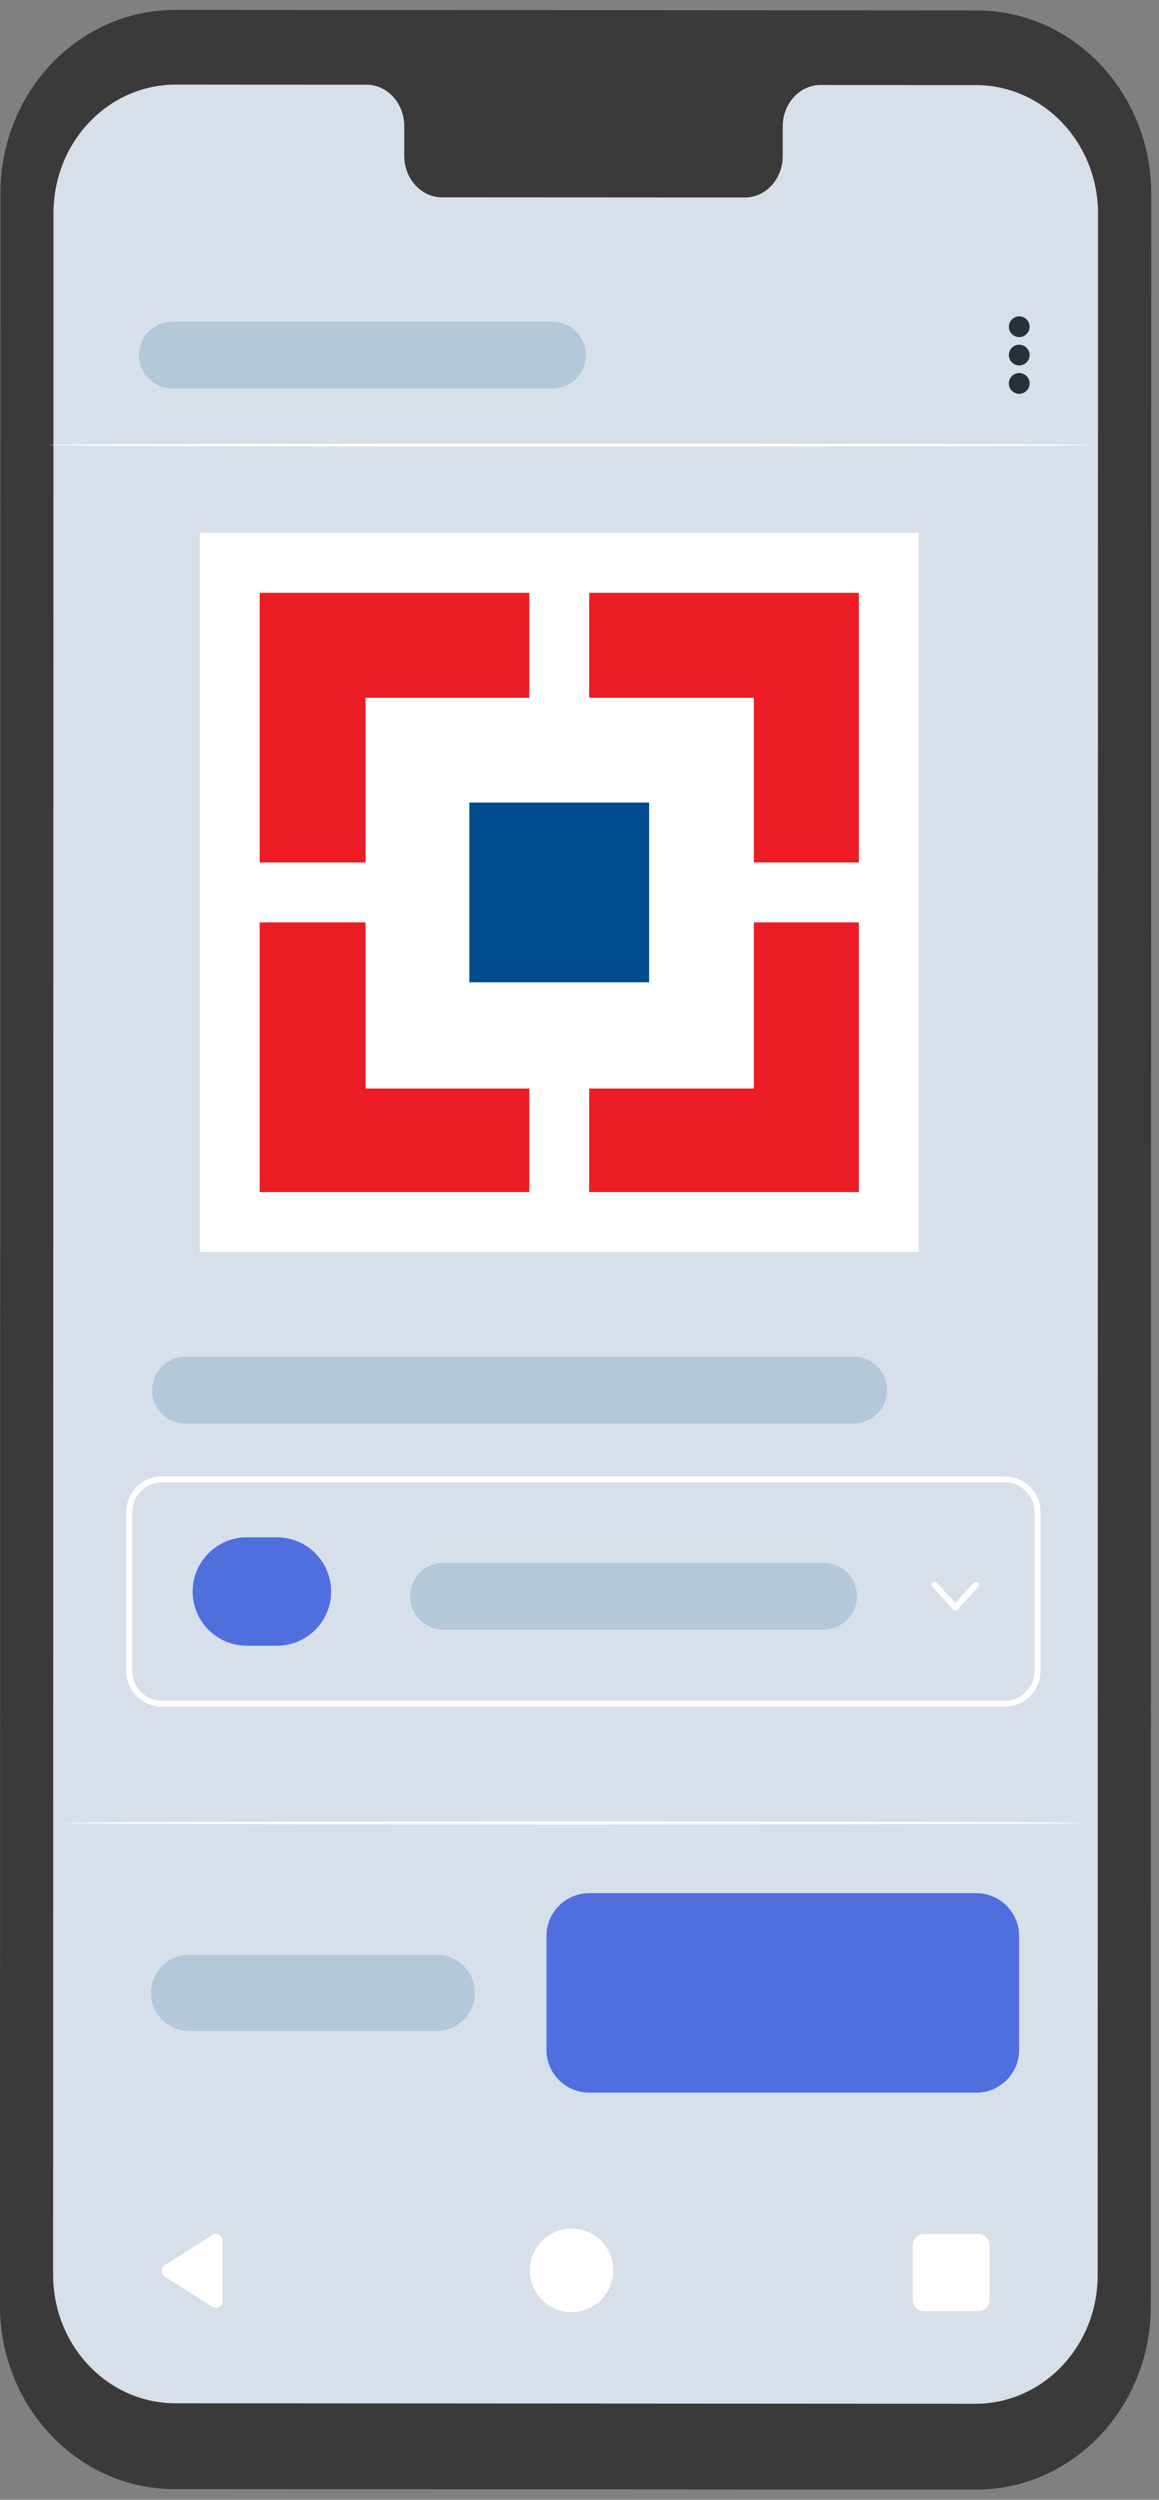
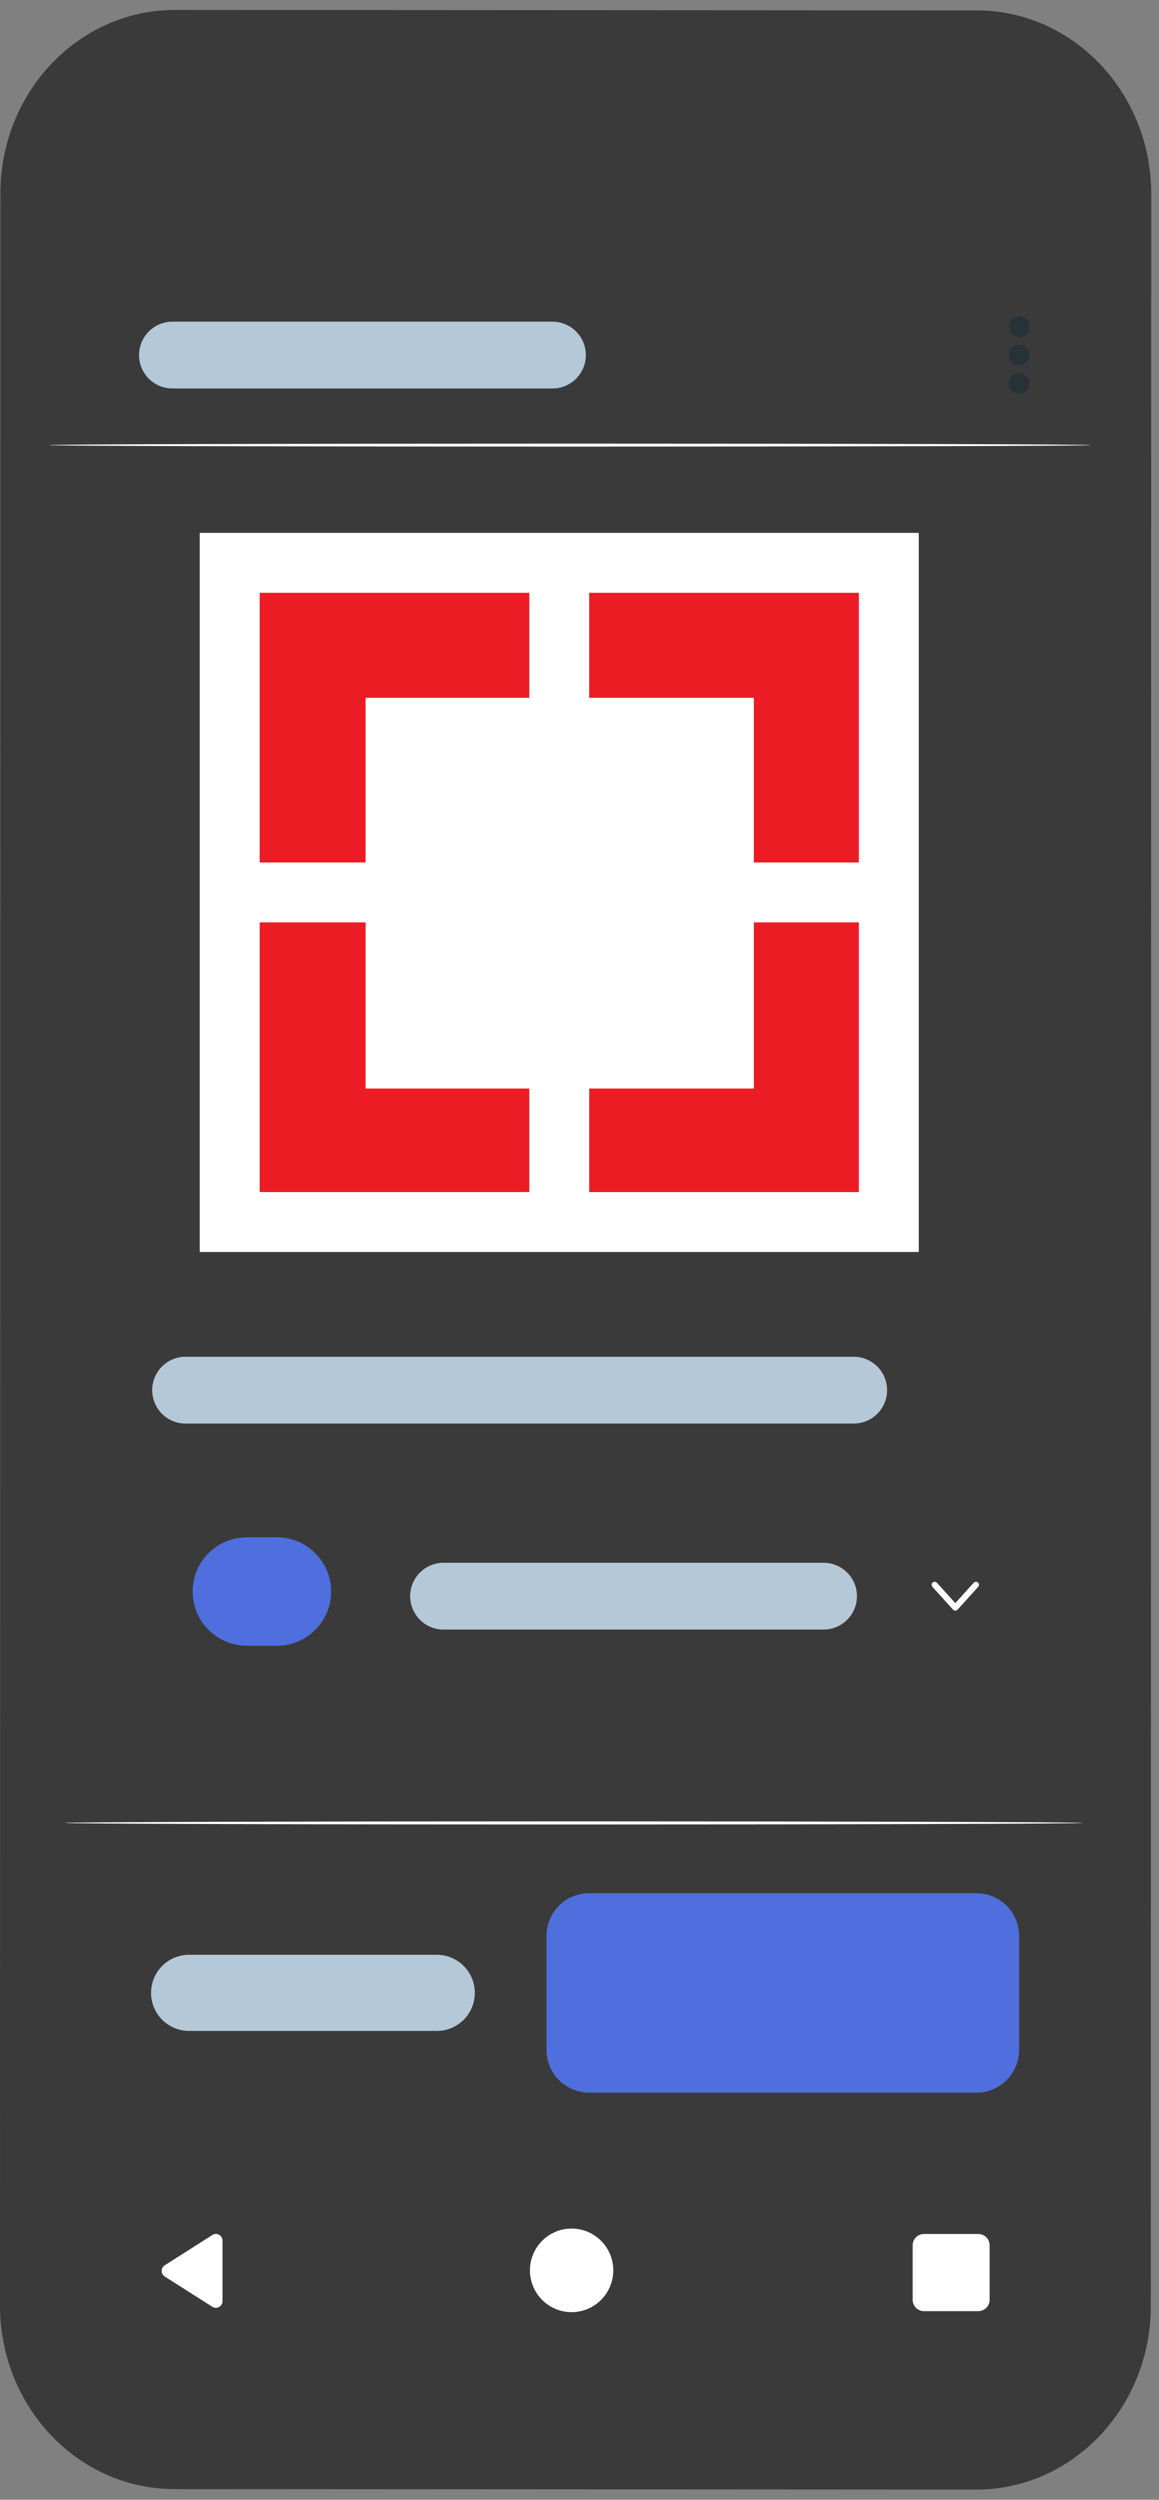
<svg xmlns="http://www.w3.org/2000/svg" width="83" height="179" viewBox="0 0 83 179" fill="none">
  <rect x="0" y="0" width="83" height="179" fill="#808080" stroke="none" />
  <path d="M69.903 178.269L12.498 178.234C5.592 178.234 0 172.348 0 165.089L0.03 13.848C0.03 6.588 5.636 0.707 12.541 0.711L69.946 0.745C76.851 0.75 82.444 6.632 82.444 13.891L82.413 165.132C82.413 172.391 76.808 178.273 69.903 178.269V178.269Z" fill="#3A3A3A" />
-   <path d="M69.885 6.096L58.756 6.087C57.262 6.087 56.053 7.418 56.053 9.054V11.175C56.053 12.816 54.844 14.141 53.35 14.141L31.654 14.129C30.16 14.129 28.95 12.798 28.95 11.157V9.037C28.95 7.396 27.741 6.066 26.247 6.066H22.334L12.592 6.057C7.755 6.057 3.83 10.173 3.83 15.26L3.804 162.882C3.804 167.965 7.721 172.085 12.557 172.089L69.846 172.124C74.683 172.124 78.608 168.008 78.608 162.921L78.634 15.299C78.634 10.216 74.717 6.096 69.881 6.092L69.885 6.096Z" fill="#D7DFEA" />
  <path d="M65.797 38.157H14.304V89.65H65.797V38.157Z" fill="white" />
  <path d="M53.987 77.945H42.196V85.359H61.506V66.049H53.987V77.945Z" fill="#EC1C24" />
  <path d="M26.181 49.967H37.905V42.448H18.596V61.758H26.181V49.967Z" fill="#EC1C24" />
  <path d="M26.181 77.945V66.049H18.596V85.359H37.905V77.945H26.181Z" fill="#EC1C24" />
  <path d="M42.196 42.448V49.967H53.987V61.758H61.506V42.448H42.196Z" fill="#EC1C24" />
-   <path d="M46.487 57.467H33.614V70.34H46.487V57.467Z" fill="#004B8D" />
  <path d="M15.935 160.446V164.778C15.935 165.154 15.521 165.382 15.205 165.179L11.798 163.012C11.505 162.826 11.505 162.394 11.798 162.208L15.205 160.04C15.521 159.837 15.935 160.066 15.935 160.442V160.446Z" fill="white" />
  <path d="M43.918 162.571C43.918 164.225 42.58 165.564 40.934 165.564C39.289 165.564 37.95 164.225 37.95 162.571C37.95 160.917 39.289 159.578 40.934 159.578C42.58 159.578 43.918 160.917 43.918 162.571Z" fill="white" />
  <path d="M66.167 159.967H70.062C70.507 159.967 70.87 160.33 70.87 160.775V164.683C70.87 165.128 70.507 165.49 70.062 165.49H66.167C65.722 165.49 65.359 165.128 65.359 164.683V160.775C65.359 160.33 65.722 159.967 66.167 159.967Z" fill="white" />
  <path d="M73.733 23.396C73.733 23.806 73.401 24.139 72.99 24.139C72.58 24.139 72.248 23.806 72.248 23.396C72.248 22.986 72.58 22.653 72.99 22.653C73.401 22.653 73.733 22.986 73.733 23.396Z" fill="#263238" />
  <path d="M72.99 26.168C73.401 26.168 73.733 25.836 73.733 25.425C73.733 25.015 73.401 24.683 72.99 24.683C72.58 24.683 72.248 25.015 72.248 25.425C72.248 25.836 72.58 26.168 72.99 26.168Z" fill="#263238" />
  <path d="M72.99 28.198C73.401 28.198 73.733 27.866 73.733 27.455C73.733 27.045 73.401 26.712 72.99 26.712C72.58 26.712 72.248 27.045 72.248 27.455C72.248 27.866 72.58 28.198 72.99 28.198Z" fill="#263238" />
  <path d="M78.129 31.873C78.129 31.933 61.43 31.981 40.835 31.981C20.24 31.981 3.537 31.933 3.537 31.873C3.537 31.812 20.232 31.765 40.835 31.765C61.438 31.765 78.129 31.812 78.129 31.873Z" fill="white" />
-   <path d="M71.966 122.207H11.59C10.186 122.207 9.042 121.062 9.042 119.659V108.267C9.042 106.863 10.186 105.719 11.59 105.719H71.966C73.37 105.719 74.514 106.863 74.514 108.267V119.659C74.514 121.062 73.37 122.207 71.966 122.207ZM11.59 106.15C10.424 106.15 9.474 107.101 9.474 108.267V119.659C9.474 120.825 10.424 121.775 11.59 121.775H71.966C73.132 121.775 74.082 120.825 74.082 119.659V108.267C74.082 107.101 73.132 106.15 71.966 106.15H11.59V106.15Z" fill="white" />
  <path d="M19.83 110.08H17.679C15.535 110.08 13.797 111.818 13.797 113.963C13.797 116.107 15.535 117.845 17.679 117.845H19.83C21.974 117.845 23.712 116.107 23.712 113.963C23.712 111.818 21.974 110.08 19.83 110.08Z" fill="#4F6FDF" />
  <path d="M68.409 115.327C68.348 115.327 68.288 115.301 68.249 115.258L66.772 113.626C66.694 113.535 66.698 113.401 66.789 113.319C66.88 113.241 67.014 113.246 67.096 113.336L68.413 114.792L69.73 113.336C69.812 113.25 69.946 113.241 70.037 113.323C70.123 113.401 70.132 113.539 70.049 113.63L68.573 115.262C68.534 115.306 68.473 115.331 68.413 115.331L68.409 115.327Z" fill="white" />
  <path d="M69.921 135.563H42.196C40.505 135.563 39.134 136.934 39.134 138.625V146.783C39.134 148.474 40.505 149.845 42.196 149.845H69.921C71.612 149.845 72.982 148.474 72.982 146.783V138.625C72.982 136.934 71.612 135.563 69.921 135.563Z" fill="#4F6FDF" />
  <path d="M77.516 130.532C77.516 130.593 61.205 130.645 41.09 130.645C20.974 130.645 4.659 130.593 4.659 130.532C4.659 130.472 20.966 130.42 41.09 130.42C61.214 130.42 77.516 130.472 77.516 130.532V130.532Z" fill="white" />
  <path d="M13.543 145.427H31.279C32.783 145.427 34.003 144.207 34.003 142.702V142.698C34.003 141.193 32.783 139.973 31.279 139.973H13.543C12.038 139.973 10.818 141.193 10.818 142.698V142.702C10.818 144.207 12.038 145.427 13.543 145.427Z" fill="#B4C8D7" />
  <path d="M31.766 116.687H58.976C60.297 116.687 61.369 115.616 61.369 114.295C61.369 112.974 60.297 111.903 58.976 111.903H31.766C30.444 111.903 29.373 112.974 29.373 114.295C29.373 115.616 30.444 116.687 31.766 116.687Z" fill="#B4C8D7" />
  <path d="M12.351 27.818L39.561 27.818C40.883 27.818 41.954 26.747 41.954 25.425C41.954 24.104 40.883 23.033 39.561 23.033L12.351 23.033C11.029 23.033 9.958 24.104 9.958 25.425C9.958 26.747 11.029 27.818 12.351 27.818Z" fill="#B4C8D7" />
  <path d="M13.291 101.936H61.136C62.457 101.936 63.528 100.865 63.528 99.543C63.528 98.222 62.457 97.151 61.136 97.151H13.291C11.97 97.151 10.899 98.222 10.899 99.543C10.899 100.865 11.97 101.936 13.291 101.936Z" fill="#B4C8D7" />
</svg>